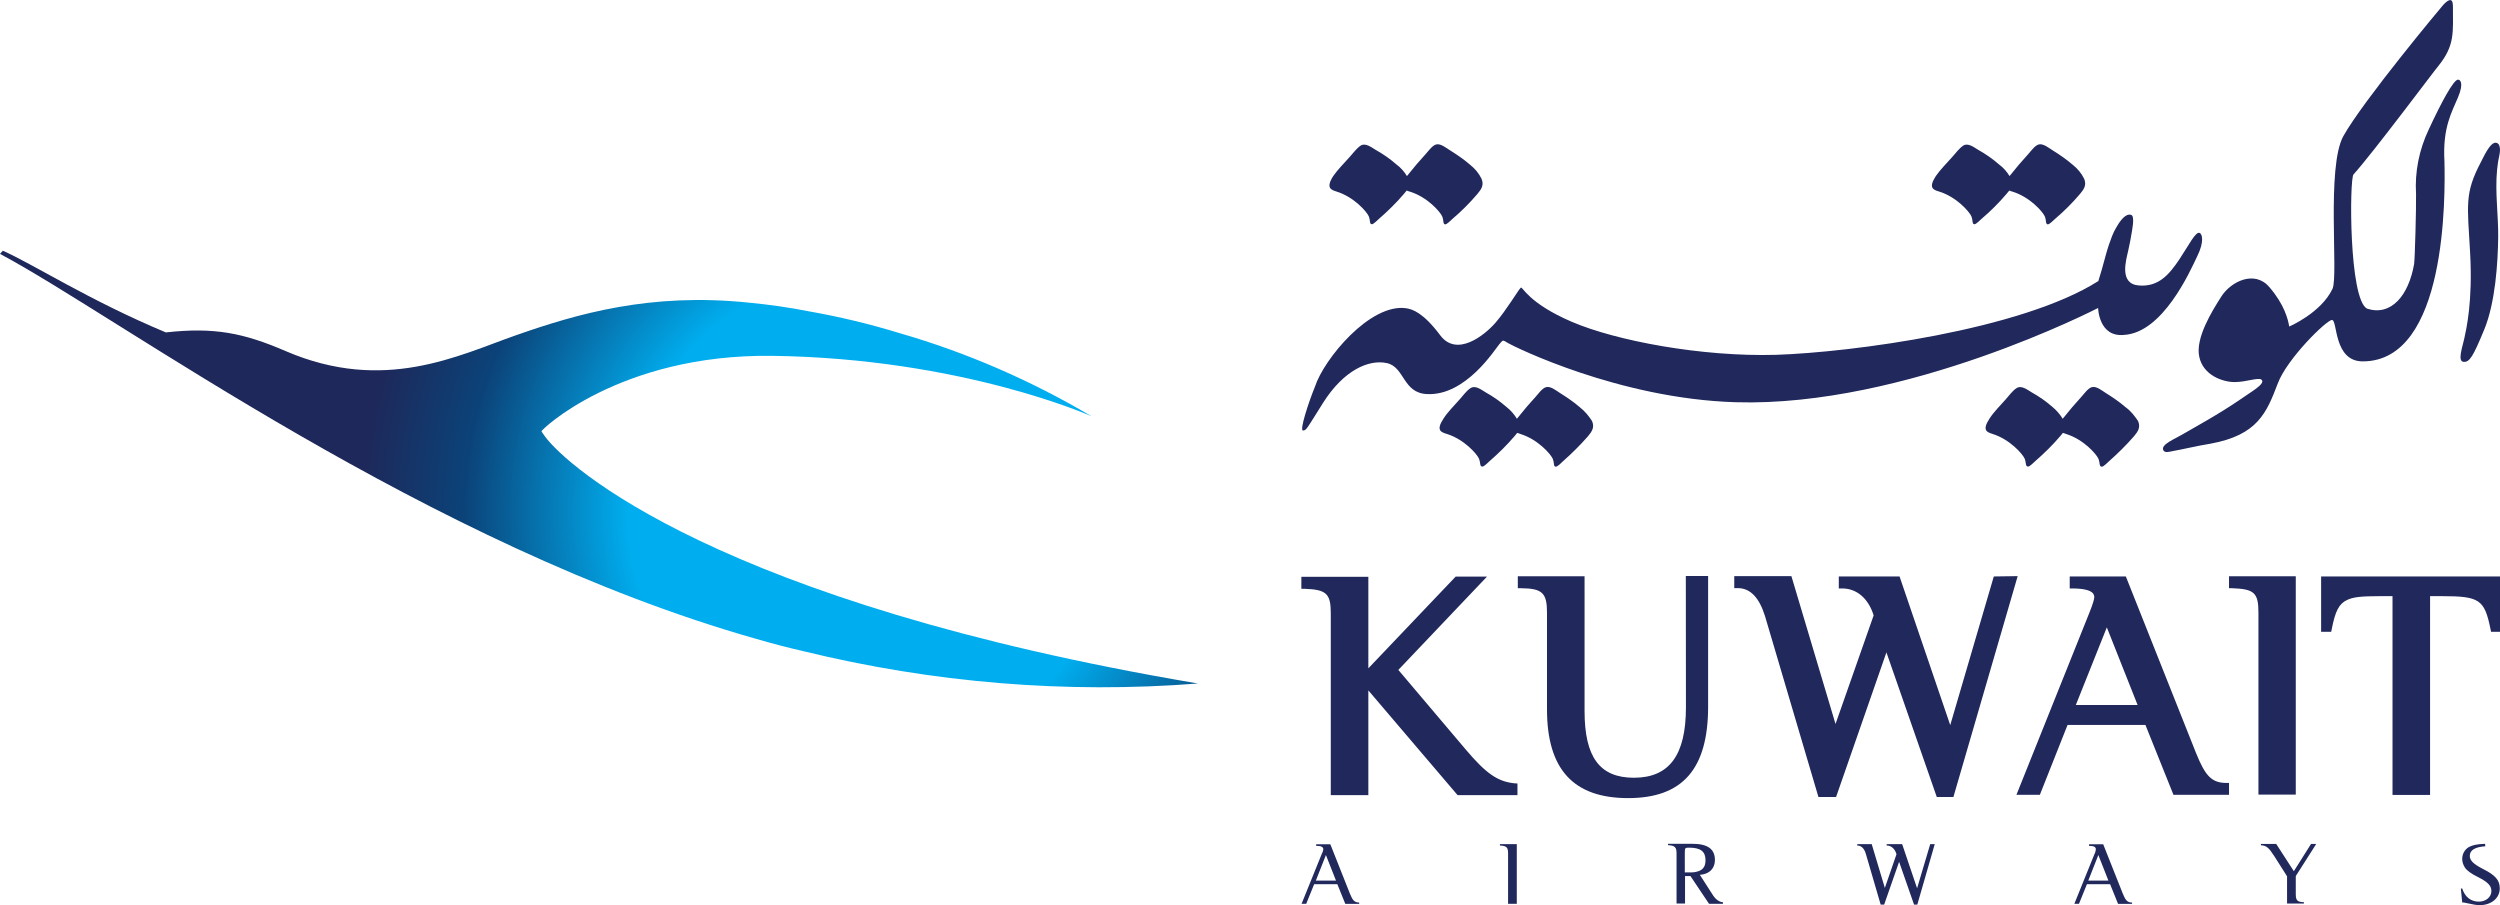
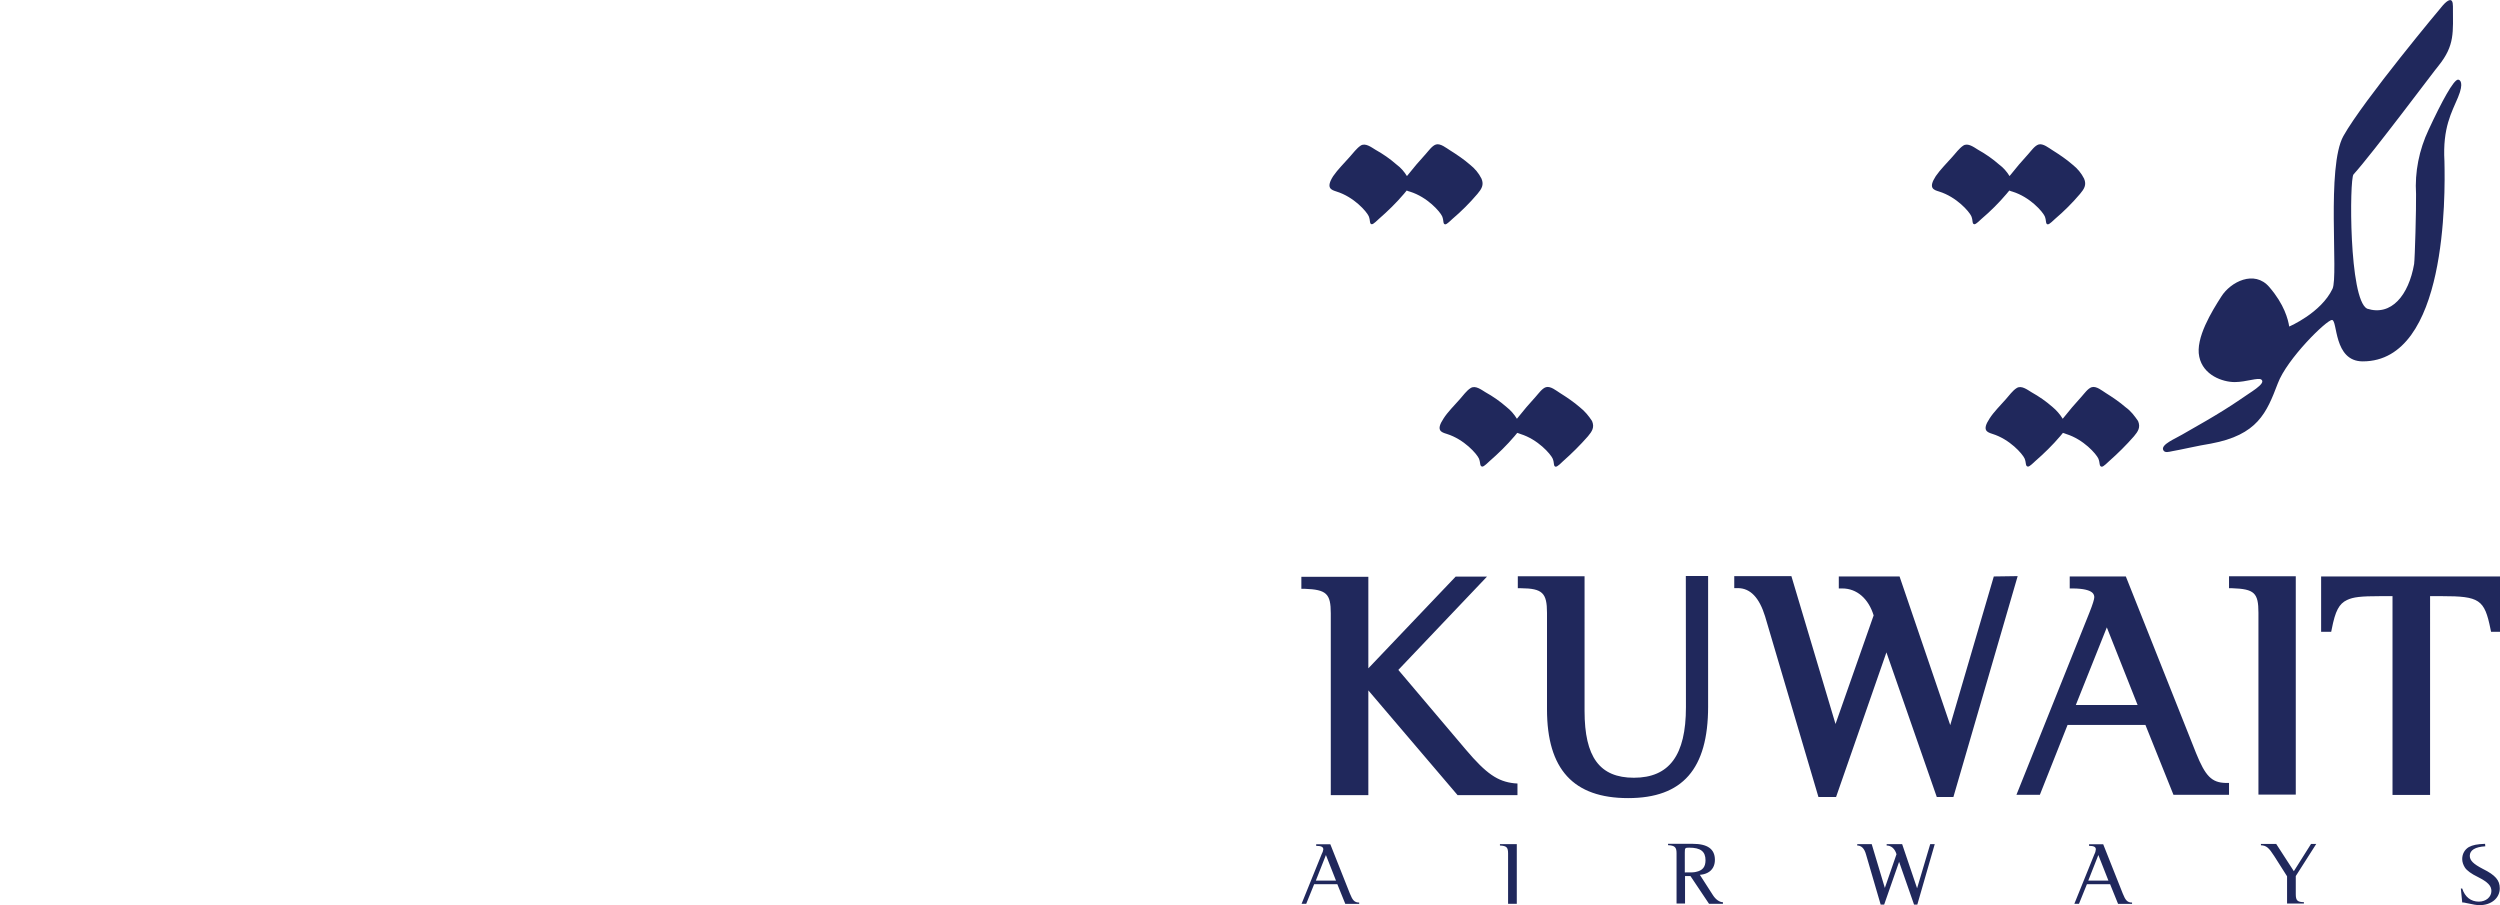
<svg xmlns="http://www.w3.org/2000/svg" version="1.1" x="0px" y="0px" viewBox="0 0 220.96 80" style="enable-background:new 0 0 220.96 80;" xml:space="preserve">
  <style type="text/css">
	.d9dc71a9{fill:url(#SVGID_1_);}
	.m191c3eb{fill:#20285C;}
</style>
  <g id="Layer_2">
</g>
  <g id="Layer_1">
    <g>
      <radialGradient id="SVGID_1_" cx="399.776" cy="-248.44" r="2.449" gradientTransform="matrix(18.379 0 0 18.379 -7270.464 4611.46)" gradientUnits="userSpaceOnUse">
        <stop offset="0" style="stop-color:#00AEEF" />
        <stop offset="0.476" style="stop-color:#00AEEF" />
        <stop offset="0.799" style="stop-color:#0B4379" />
        <stop offset="1" style="stop-color:#1E285A" />
      </radialGradient>
-       <path class="d9dc71a9" d="M0,22.44C10.47,28,37.78,48.24,66.85,56.47c1.4,0.41,2.79,0.77,4.14,1.08c11.41,2.79,23.17,3.78,34.89,2.86    c-42.38-7.15-55.78-19.2-57.71-21.83c-0.22-0.29-0.31-0.46-0.31-0.46c-0.12-0.05,6.86-6.83,20.36-6.67    c16.85,0.22,28.25,5.34,28.25,5.34c-5.32-3.15-11.02-5.63-16.94-7.34c-2.67-0.82-5.39-1.47-8.13-1.95    c-1.71-0.34-3.44-0.58-5.2-0.75c-8.71-0.91-15.21,0.99-20.62,2.89c-5.08,1.78-11.62,5.13-20.31,1.4    c-3.73-1.61-6.33-2.14-10.61-1.66c-6.76-2.82-11.86-6.11-14.41-7.22L0,22.44z" />
      <g>
-         <path class="m191c3eb" d="M220.89,13.8c0.07-0.31,0.19-1.08-0.26-1.18c-0.55-0.12-1.18,1.4-1.37,1.73c-1.44,2.74-1.18,3.73-0.94,8.01     s-0.34,6.74-0.51,7.53c-0.17,0.79-0.63,2.05-0.07,2.09c0.53,0.05,0.84-0.46,1.83-2.86s1.2-5.94,1.23-8.13     c0.02-2-0.29-3.99-0.1-5.97C220.74,14.64,220.79,14.23,220.89,13.8 M194.42,20.59c-0.36-0.17-0.96,1.08-1.83,2.38     c-0.87,1.28-1.8,2.41-3.56,2.26c-1.76-0.14-1.11-2.26-0.94-3.03c0.14-0.63,0.26-1.23,0.36-1.88c0.05-0.34,0.12-0.72,0.07-1.06     c-0.02-0.22-0.14-0.31-0.36-0.29c-0.46,0.05-0.91,0.77-1.13,1.16c-0.29,0.48-0.46,1.01-0.65,1.54c-0.24,0.72-0.41,1.47-0.63,2.21     c-0.19,0.65-0.29,0.96-0.29,0.96c-6.81,4.33-21.85,6.3-28.47,6.52c-6.62,0.19-14.17-1.25-18.05-2.91     c-3.87-1.66-4.36-3.13-4.52-3.03c-0.17,0.12-1.28,2-2.24,3.1c-0.96,1.11-3.42,3.08-4.89,1.11c-1.47-1.97-2.43-2.29-2.96-2.38     c-3.2-0.51-7.32,4.48-8.11,6.93c-0.6,1.47-1.37,3.87-1.06,3.87c0.31,0,0.34-0.17,1.78-2.45c1.83-2.89,4.04-3.85,5.63-3.51     s1.4,2.65,3.56,2.74c3.44,0.17,6.02-3.99,6.38-4.4c0.36-0.41,0.26-0.41,0.79-0.1c0.53,0.31,9.79,4.91,20.09,5.22     c15.06,0.46,32.05-8.33,32.05-8.33s0.05,2.6,2.29,2.38c3.42-0.19,5.82-5.58,6.47-6.95C194.85,21.33,194.63,20.68,194.42,20.59" />
        <path class="m191c3eb" d="M171.39,16.93c1.54,0.48,2.65,1.76,2.84,2.17c0.17,0.41,0.05,0.67,0.26,0.72c0.17,0.02,0.53-0.39,0.65-0.48     c0.79-0.67,1.54-1.42,2.21-2.21c0.07-0.1,0.17-0.19,0.24-0.29c0.1,0.05,0.19,0.07,0.29,0.1c1.54,0.48,2.65,1.76,2.84,2.17     c0.17,0.41,0.05,0.67,0.26,0.72c0.17,0.02,0.53-0.39,0.65-0.48c0.79-0.67,1.54-1.42,2.21-2.21c0.36-0.43,0.6-0.79,0.36-1.35     c-0.24-0.48-0.58-0.89-1.01-1.23c-0.55-0.48-1.16-0.89-1.78-1.28c-0.31-0.19-0.84-0.63-1.23-0.51c-0.34,0.1-0.67,0.58-0.89,0.82     c-0.58,0.63-1.13,1.28-1.66,1.95l-0.02,0.02c-0.24-0.39-0.55-0.75-0.91-1.01c-0.58-0.51-1.2-0.94-1.88-1.32     c-0.36-0.22-0.89-0.63-1.3-0.36c-0.36,0.24-0.67,0.67-0.96,0.99c-0.48,0.55-1.06,1.11-1.47,1.71     C170.4,16.64,170.9,16.78,171.39,16.93 M118.13,16.93c1.54,0.48,2.65,1.76,2.84,2.17c0.17,0.41,0.05,0.67,0.26,0.72     c0.17,0.02,0.53-0.39,0.65-0.48c0.77-0.67,1.54-1.42,2.21-2.21c0.07-0.1,0.17-0.19,0.24-0.29c0.1,0.05,0.19,0.07,0.29,0.1     c1.54,0.48,2.65,1.76,2.84,2.17c0.17,0.41,0.05,0.67,0.26,0.72c0.17,0.02,0.53-0.39,0.65-0.48c0.79-0.67,1.54-1.42,2.21-2.21     c0.36-0.43,0.6-0.79,0.36-1.35c-0.24-0.48-0.58-0.89-1.01-1.23c-0.55-0.48-1.16-0.89-1.78-1.28c-0.31-0.19-0.84-0.63-1.23-0.51     c-0.34,0.1-0.67,0.58-0.89,0.82c-0.58,0.63-1.13,1.28-1.66,1.95l-0.02,0.02c-0.24-0.39-0.55-0.75-0.91-1.01     c-0.58-0.51-1.2-0.94-1.88-1.32c-0.36-0.22-0.89-0.63-1.3-0.36c-0.36,0.24-0.67,0.67-0.96,0.99c-0.48,0.55-1.06,1.11-1.47,1.71     C117.15,16.64,117.67,16.78,118.13,16.93 M187.89,36.01c-0.55-0.48-1.16-0.89-1.78-1.28c-0.31-0.19-0.82-0.63-1.23-0.51     c-0.34,0.1-0.67,0.58-0.89,0.82c-0.58,0.63-1.13,1.28-1.66,1.95l-0.02,0.02c-0.24-0.39-0.55-0.75-0.89-1.03     c-0.58-0.51-1.2-0.94-1.88-1.32c-0.36-0.22-0.89-0.63-1.3-0.36c-0.36,0.22-0.67,0.67-0.96,0.99c-0.48,0.55-1.06,1.11-1.44,1.71     c-0.7,1.06-0.19,1.2,0.26,1.35c1.54,0.48,2.65,1.76,2.84,2.17c0.17,0.41,0.05,0.67,0.29,0.72c0.17,0.02,0.53-0.39,0.65-0.48     c0.77-0.67,1.54-1.42,2.21-2.21c0.07-0.1,0.17-0.19,0.24-0.29c0.1,0.02,0.19,0.07,0.29,0.1c1.54,0.48,2.65,1.76,2.84,2.17     c0.17,0.41,0.05,0.67,0.29,0.72c0.17,0.02,0.53-0.39,0.65-0.48c0.79-0.7,1.52-1.42,2.21-2.21c0.36-0.43,0.6-0.79,0.36-1.35     C188.66,36.76,188.33,36.32,187.89,36.01 M139.65,36.01c-0.55-0.48-1.16-0.89-1.78-1.28c-0.31-0.19-0.82-0.63-1.23-0.51     c-0.34,0.1-0.67,0.58-0.89,0.82c-0.58,0.63-1.13,1.28-1.66,1.95l-0.02,0.02c-0.24-0.39-0.55-0.75-0.91-1.03     c-0.58-0.51-1.2-0.94-1.88-1.32c-0.36-0.22-0.89-0.63-1.3-0.36c-0.36,0.22-0.67,0.67-0.96,0.99c-0.48,0.55-1.06,1.11-1.44,1.71     c-0.7,1.06-0.19,1.2,0.29,1.35c1.54,0.48,2.65,1.76,2.84,2.17c0.17,0.41,0.05,0.67,0.29,0.72c0.17,0.02,0.53-0.39,0.65-0.48     c0.77-0.67,1.54-1.42,2.21-2.21c0.07-0.1,0.17-0.19,0.24-0.29c0.1,0.02,0.19,0.07,0.29,0.1c1.54,0.48,2.65,1.76,2.84,2.17     c0.17,0.41,0.05,0.67,0.26,0.72c0.17,0.02,0.55-0.39,0.65-0.48c0.79-0.7,1.52-1.42,2.21-2.21c0.36-0.43,0.6-0.79,0.36-1.35     C140.42,36.76,140.05,36.32,139.65,36.01 M217.25,8.6c0.55-1.32,0.17-1.56,0-1.56c-0.39,0-1.44,1.93-2.6,4.43     c-0.84,1.78-1.23,3.73-1.11,5.68c0.02,1.28-0.1,5.7-0.17,6.18c-0.48,2.77-2.02,4.64-4.16,3.95c-1.61-0.84-1.56-11.45-1.2-11.86     c1.68-1.85,7.32-9.41,7.51-9.6c1.47-1.83,1.28-2.96,1.28-5.27c0-0.87-0.48-0.53-0.87-0.1c-0.07,0.07-7.03,8.4-8.81,11.57     c-1.52,2.74-0.43,12.32-0.96,13.5c-1.01,2.14-3.83,3.34-3.83,3.34c-0.1-0.63-0.43-1.95-1.76-3.49c-1.32-1.54-3.42-0.46-4.24,0.84     c-0.82,1.28-2.31,3.68-1.95,5.32c0.34,1.64,2.07,2.24,3.13,2.24c1.01,0,2.09-0.43,2.36-0.22c0.46,0.36-1.08,1.18-1.83,1.73     c-1.95,1.35-4.45,2.7-5.17,3.13c-0.6,0.36-1.88,0.87-1.68,1.35c0.12,0.31,0.53,0.17,0.79,0.12c0.63-0.1,2.38-0.51,3.42-0.67     c4.14-0.77,4.93-2.72,5.92-5.32c0.82-2.19,4.31-5.61,4.79-5.61c0.51,0,0.12,3.66,2.72,3.66c7.46,0,7.29-14.7,7.22-17.69     C215.88,11.27,216.7,9.92,217.25,8.6 M129.56,66.26l-5.97-7.05l7.84-8.25h-2.77l-7.72,8.11v-8.09h-5.92v1.06h0.29     c1.93,0.07,2.31,0.43,2.31,2.17v16.07h3.32v-9.26l7.89,9.26h5.29v-1.03l-0.29-0.02C132.38,69.07,131.37,68.4,129.56,66.26      M149.01,62.51c0,4.24-1.47,6.23-4.6,6.23c-3.03,0-4.36-1.83-4.36-5.9V50.93h-5.9v1.06h0.29c1.88,0.02,2.29,0.41,2.29,2.17v8.54     c0,5.29,2.33,7.84,7.17,7.84c4.81,0,7.07-2.57,7.07-8.09V50.91h-1.97L149.01,62.51z M176.22,50.95l-3.85,13.14l-4.48-13.14h-5.37     v1.06h0.31c1.28,0,2.31,0.89,2.77,2.38l-3.37,9.6l-3.9-13.07h-5.05v1.06h0.31c1.11,0,1.9,0.84,2.41,2.48l4.72,15.98h1.56     l4.45-12.78l4.45,12.78h1.47l5.68-19.52L176.22,50.95z M194.1,66.57l-6.21-15.62h-4.96v1.06h0.29c1.88,0.02,1.88,0.58,1.88,0.79     c0,0.14-0.12,0.58-0.43,1.35l-6.45,16.1h2.07l2.45-6.18h6.88l2.48,6.18h4.91V69.2h-0.29C195.47,69.17,194.92,68.59,194.1,66.57      M188.93,62.31h-5.46l2.74-6.86L188.93,62.31z M197.01,51.99h0.29c1.95,0.07,2.31,0.41,2.31,2.17v16.07h3.3v-19.3h-5.9V51.99z      M220.96,50.95h-15.81v4.89h0.89l0.05-0.24c0.31-1.61,0.65-2.24,1.35-2.57c0.55-0.26,1.2-0.34,2.96-0.34h1.06v17.57h3.32V52.69     h1.03c3.34,0,3.78,0.29,4.31,2.91l0.05,0.24h0.79V50.95z M118.9,79.88l-0.7-1.73h-2.05l-0.7,1.73h-0.41l1.78-4.4     c0.07-0.12,0.12-0.26,0.14-0.41c0-0.22-0.19-0.31-0.63-0.31v-0.14h1.25l1.73,4.36c0.24,0.6,0.41,0.79,0.82,0.79v0.12H118.9z      M117.19,75.57l-0.89,2.26h1.78L117.19,75.57z M133.29,79.88v-4.45c0-0.55-0.14-0.67-0.72-0.7v-0.12h1.49v5.27H133.29z      M151.39,79.11c0.26,0.41,0.6,0.63,0.89,0.63v0.14h-1.23l-1.64-2.45h-0.48v2.43h-0.75V75.4c0-0.53-0.17-0.67-0.75-0.7v-0.12h2.17     c1.32,0,1.97,0.46,1.97,1.42c0,0.51-0.22,0.91-0.63,1.13c-0.22,0.12-0.46,0.17-0.7,0.19L151.39,79.11z M148.91,77.11     c0.63,0,0.79,0,0.99-0.05c0.58-0.12,0.84-0.43,0.84-1.03c0-0.77-0.43-1.11-1.44-1.11c-0.36,0-0.39,0.02-0.39,0.43V77.11z      M169.46,79.95h-0.29l-1.32-3.78l-1.32,3.78h-0.31l-1.3-4.45c-0.14-0.51-0.41-0.77-0.77-0.77v-0.12h1.28l1.16,3.87l1.03-2.98     c-0.14-0.48-0.46-0.77-0.87-0.77v-0.12h1.37l1.32,3.9l1.16-3.9H171L169.46,79.95z M187.2,79.88l-0.7-1.73h-2.05l-0.7,1.73h-0.41     l1.78-4.4c0.07-0.12,0.1-0.26,0.12-0.41c0-0.22-0.19-0.31-0.6-0.31v-0.14h1.25l1.73,4.36c0.24,0.6,0.41,0.79,0.82,0.79v0.12     H187.2z M185.46,75.57l-0.89,2.26h1.78L185.46,75.57z M202.91,77.43v1.59c0,0.58,0.14,0.7,0.72,0.72v0.12h-1.49v-2.41l-1.13-1.78     c-0.48-0.75-0.7-0.94-1.18-0.96v-0.12h1.35l1.56,2.41l1.52-2.41h0.46L202.91,77.43z M219.66,74.8c-0.89,0.05-1.37,0.34-1.37,0.84     c0,0.41,0.31,0.72,1.16,1.16c1.11,0.55,1.49,1.01,1.49,1.71c0,0.87-0.75,1.49-1.78,1.49c-0.29,0-0.53-0.05-1.2-0.19     c0,0-0.17-0.05-0.34-0.05l-0.12-1.23h0.12c0.24,0.75,0.77,1.16,1.47,1.16c0.63,0,1.11-0.41,1.11-0.94c0-0.46-0.31-0.79-1.18-1.23     c-0.6-0.29-0.99-0.58-1.16-0.84c-0.14-0.22-0.24-0.48-0.24-0.75c0-0.46,0.22-0.84,0.58-1.06c0.36-0.19,0.72-0.26,1.44-0.29     L219.66,74.8z" />
      </g>
    </g>
  </g>
</svg>